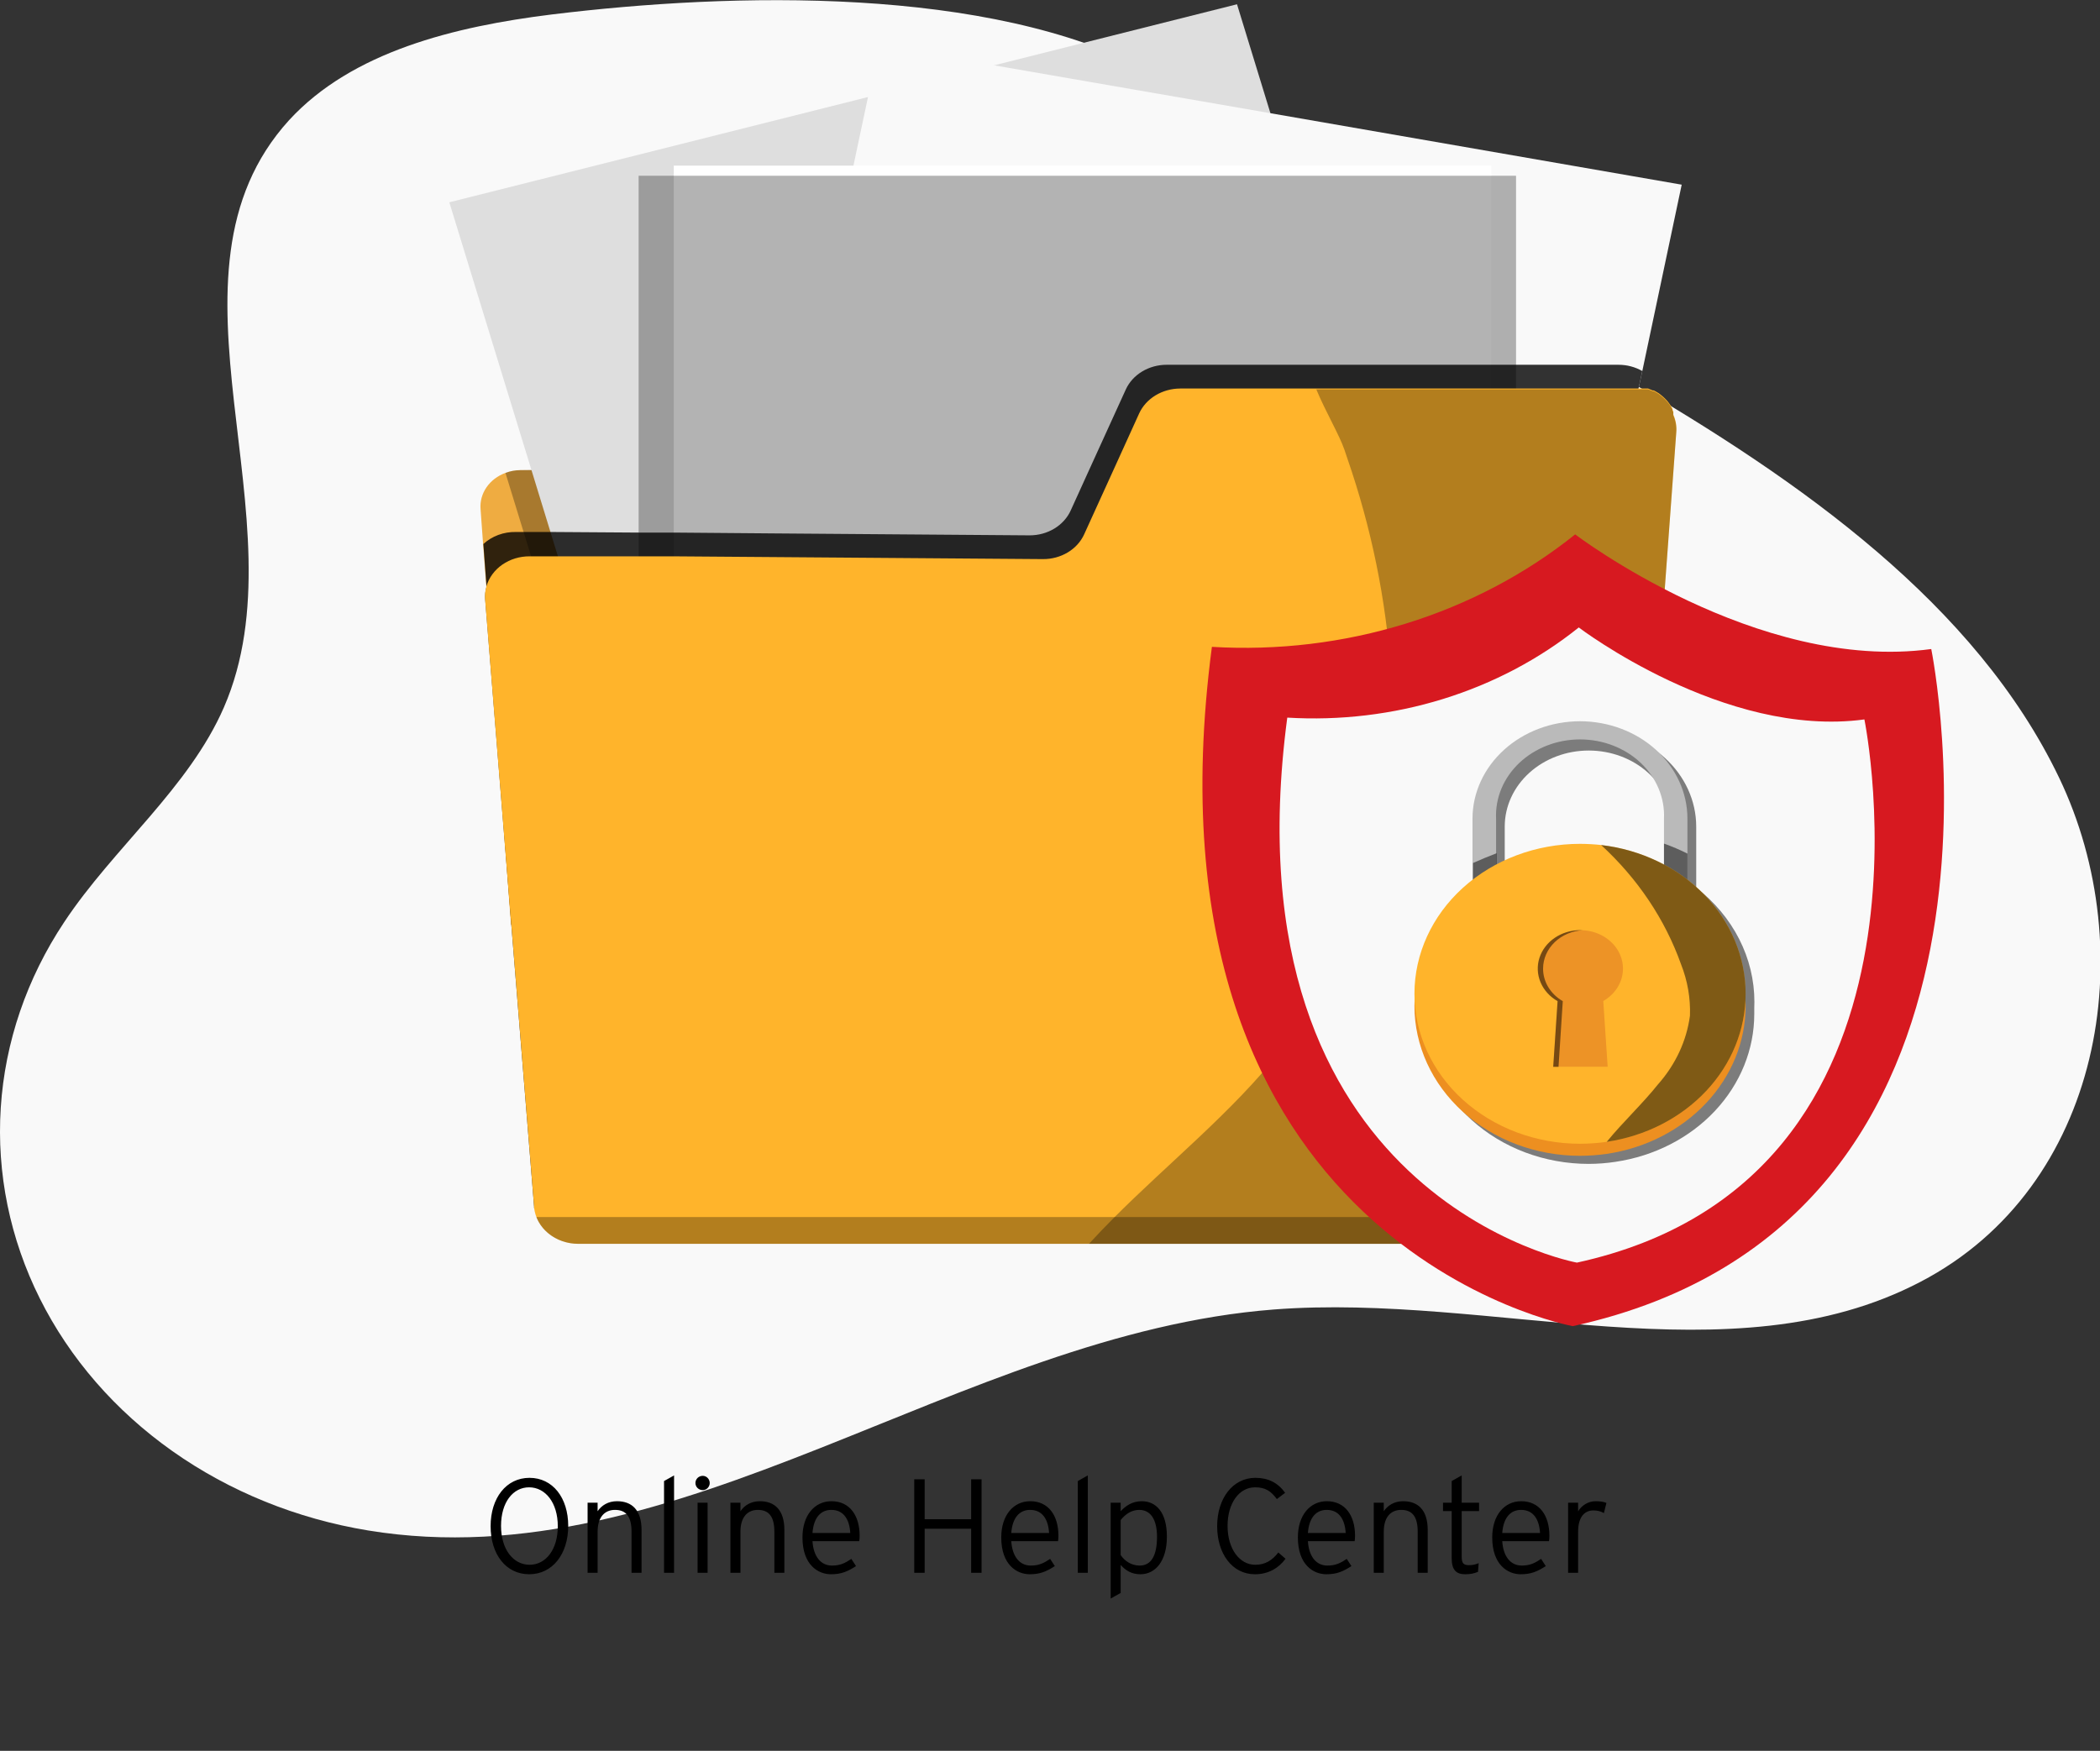
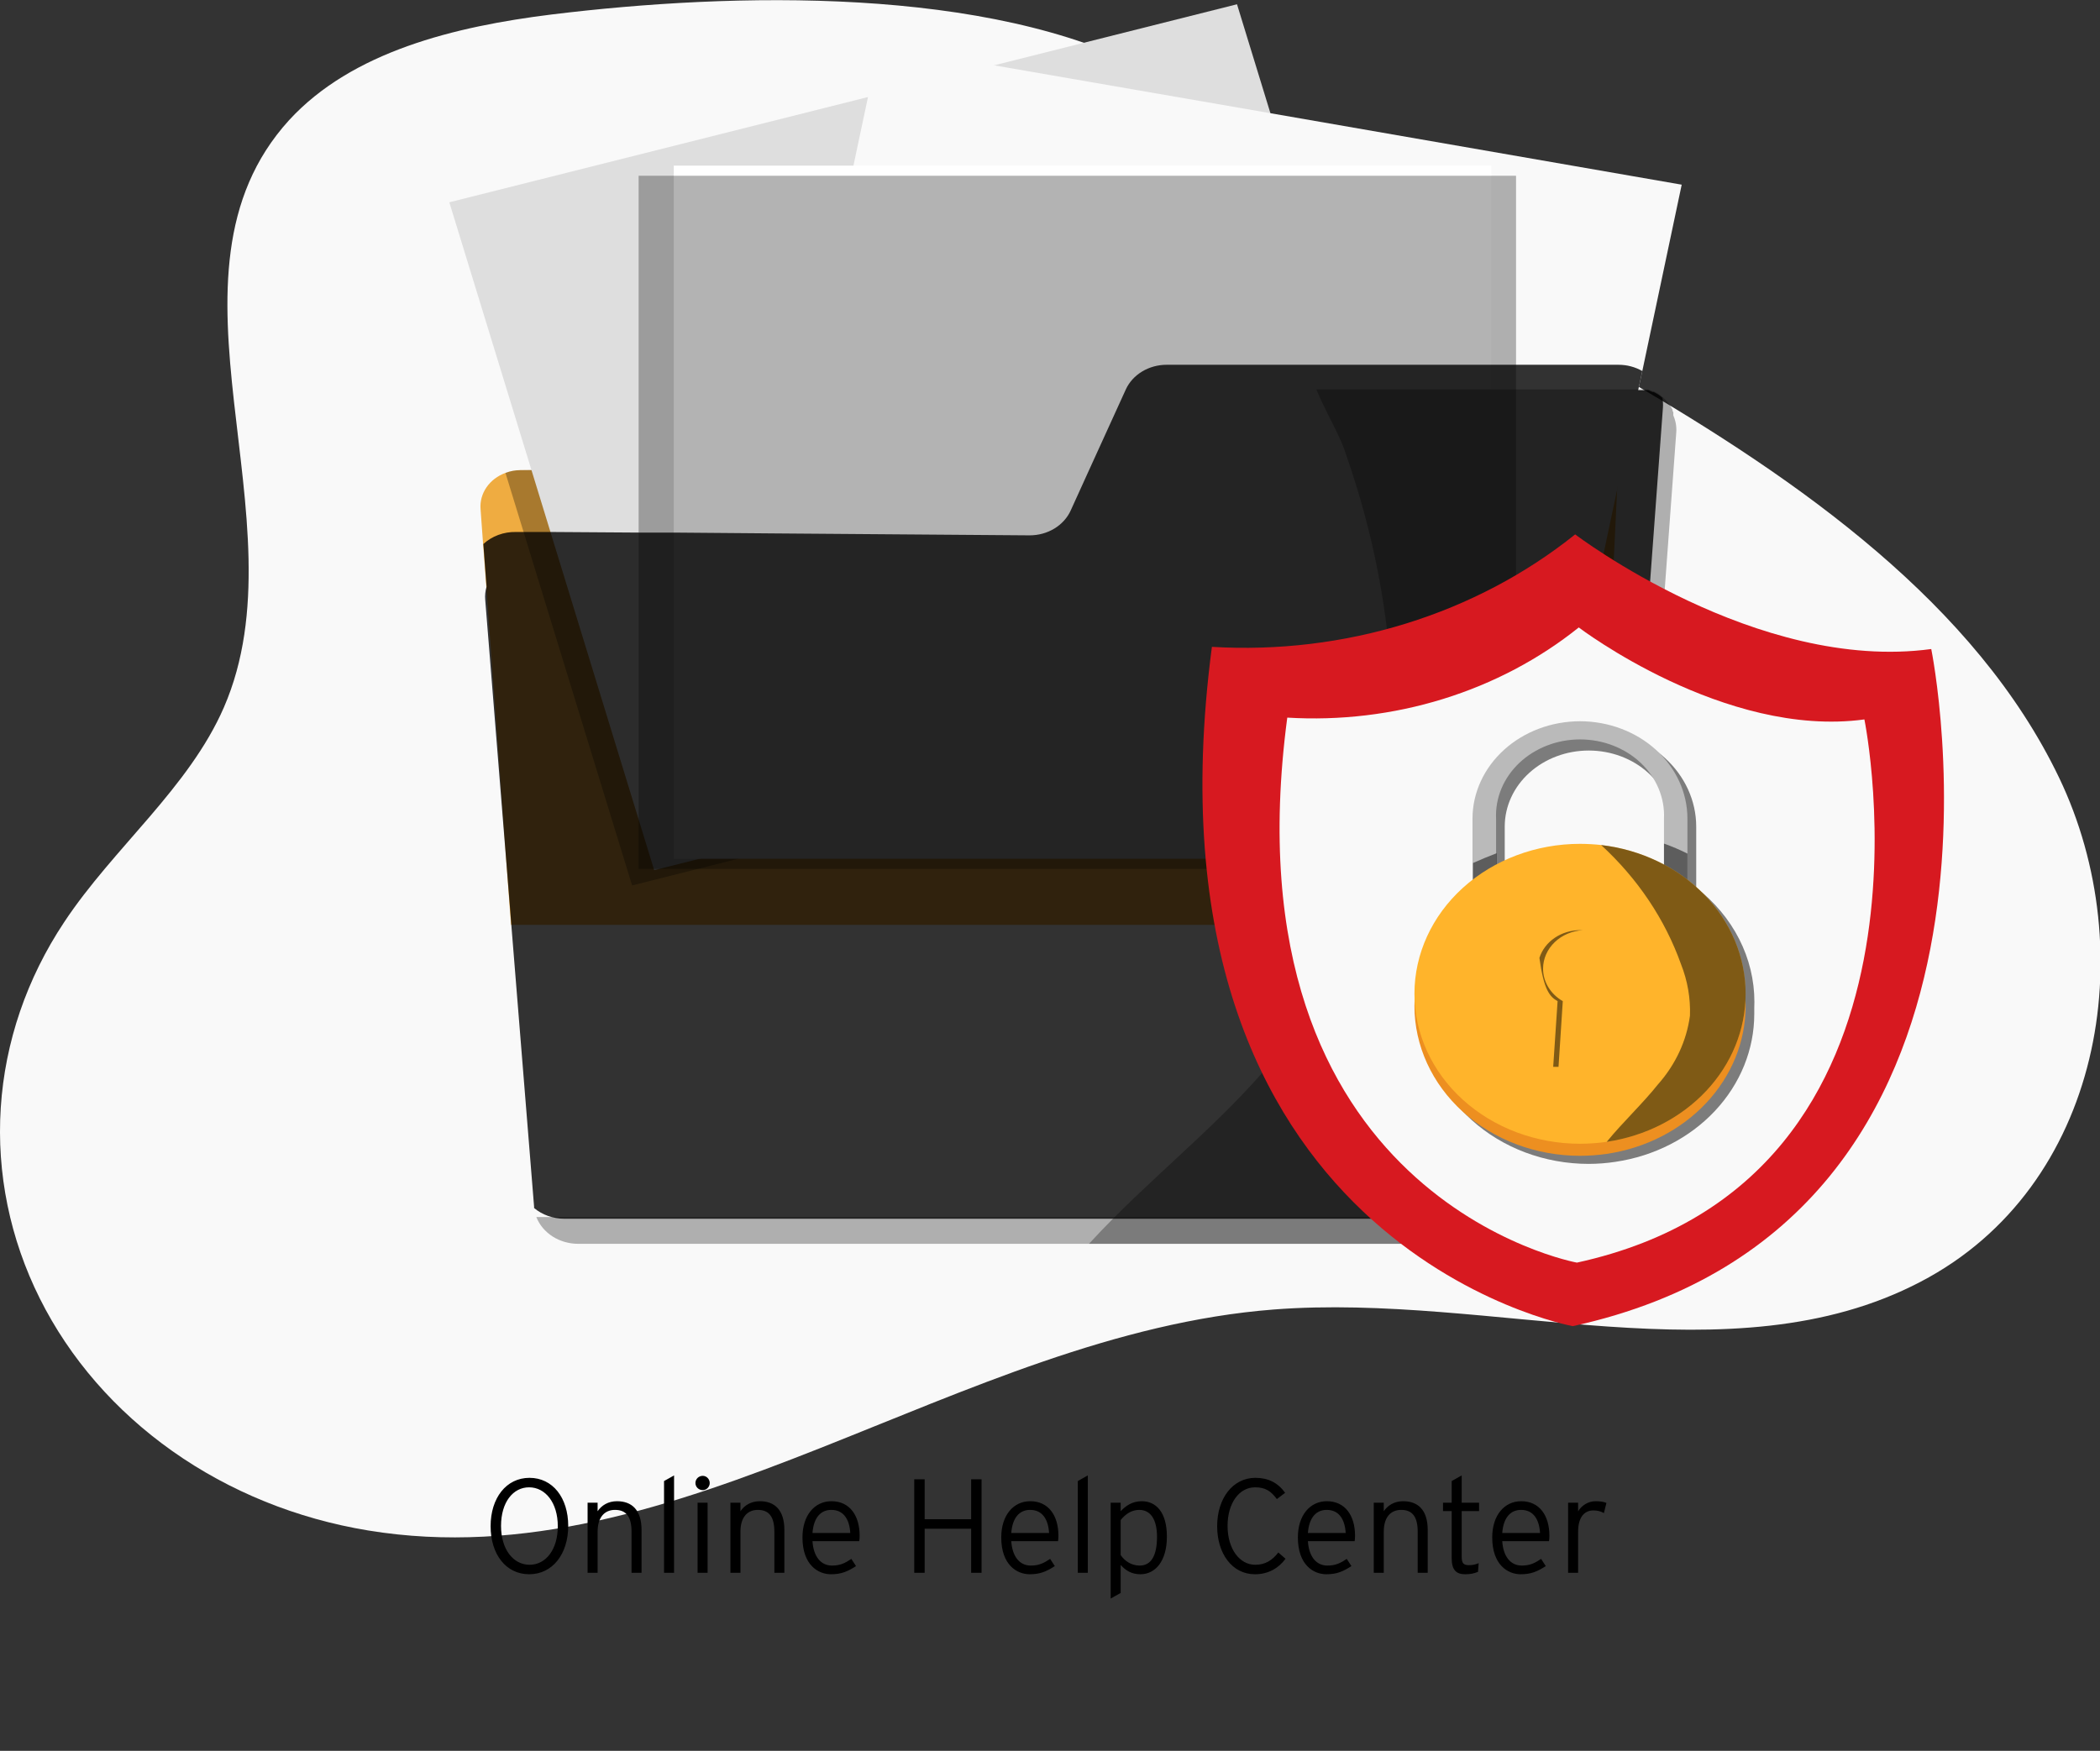
<svg xmlns="http://www.w3.org/2000/svg" width="283" height="236" viewBox="0 0 283 236" fill="none">
  <rect x="0" y="0" width="283" height="236" fill="#333333" stroke="none" />
  <g clip-path="url(#clip0_724_862)">
    <path d="M74.362 1.949C61.243 3.574 47.443 6.954 38.955 16.2C19.915 37.128 41.127 70.097 30.18 95.332C25.46 106.203 15.267 114.295 8.645 124.304C3.605 131.888 0.674 140.467 0.103 149.304C-0.468 158.14 1.339 166.97 5.369 175.034C9.399 183.099 15.53 190.157 23.237 195.602C30.944 201.048 39.996 204.717 49.615 206.296C91.607 213.186 129.185 179.81 171.644 176.512C201.057 174.237 233.233 186.148 258.787 172.791C283.319 160.019 288.702 128.204 277.486 104.821C266.27 81.439 242.69 64.833 218.912 51.021C197.18 38.444 176.651 21.074 154.955 9.586C133.259 -1.902 98.785 -1.041 74.362 1.949Z" fill="#F9F9F9" />
    <path d="M218.033 63.858L217.926 66.019L215.126 124.662H68.871L68.673 122.111L65.533 79.084L65.102 73.332L64.761 68.619C64.678 67.59 64.959 66.563 65.562 65.687C66.165 64.811 67.059 64.131 68.117 63.745C68.748 63.504 69.424 63.377 70.109 63.371H71.616C75.295 63.371 80.23 63.371 86.08 63.29H106.341L146.754 63.436H150.163L181.909 63.615H182.411H186.001L200.913 63.712H204.287L218.033 63.858Z" fill="#EFAC41" />
    <g style="mix-blend-mode:soft-light" opacity="0.3">
      <path d="M191.312 92.668L85.183 119.349L68.117 63.745C68.748 63.504 69.424 63.377 70.109 63.371C88.054 63.078 144.672 63.371 182.412 63.598L191.312 92.668Z" fill="black" />
    </g>
    <path d="M166.701 0.575L60.551 27.267L88.161 117.291L194.311 90.6L166.701 0.575Z" fill="#DEDEDE" />
    <path d="M226.629 24.893L221.317 50.031L220.761 52.614L217.926 66.02L207.194 116.651L204.323 116.148L200.949 115.563L185.767 112.93L141.388 105.212L138.391 104.692L99.001 97.851L103.792 75.281L104.51 71.918L106.341 63.257L114.721 23.691L115.008 22.342L116.964 13.113L118.454 6.11L134.066 8.823L171.196 15.258L226.629 24.893Z" fill="#F9F9F9" />
    <path d="M200.967 22.326H90.8V115.757H200.967V22.326Z" fill="white" />
    <g style="mix-blend-mode:soft-light" opacity="0.3">
      <path d="M204.305 23.691H86.062V117.122H204.305V23.691Z" fill="black" />
    </g>
    <g style="mix-blend-mode:soft-light" opacity="0.8">
      <path d="M224.099 54.954L216.418 159.224C216.318 160.593 215.647 161.877 214.541 162.815C213.435 163.753 211.976 164.276 210.46 164.277H76.049C74.538 164.277 73.083 163.761 71.975 162.831C71.967 162.772 71.967 162.712 71.975 162.652L68.906 124.662L68.709 122.111L65.389 80.839C65.339 80.249 65.4 79.655 65.569 79.084L65.138 73.332C65.709 72.802 66.393 72.385 67.15 72.105C67.906 71.826 68.718 71.69 69.534 71.707H70.593H74.182L86.08 71.788H90.8L104.51 71.902L138.732 72.162C139.924 72.167 141.091 71.85 142.082 71.251C143.074 70.651 143.844 69.797 144.295 68.798L146.754 63.387L151.707 52.517C152.156 51.525 152.922 50.676 153.907 50.08C154.891 49.484 156.05 49.167 157.234 49.169H218.123C219.255 49.17 220.363 49.463 221.317 50.014L220.761 52.598H220.958H221.174H221.425H221.658H221.82H221.927H222.107L222.735 52.858H222.878L223.058 52.956L223.507 53.215L223.686 53.345L223.847 53.475L224.027 53.622C224.107 54.062 224.131 54.509 224.099 54.954Z" fill="black" />
    </g>
-     <path d="M225.893 58.334L218.231 162.603C218.126 163.974 217.451 165.258 216.342 166.196C215.233 167.134 213.772 167.656 212.255 167.657H77.915C76.434 167.655 75.006 167.156 73.908 166.255C72.811 165.354 72.122 164.117 71.975 162.782C71.967 162.723 71.967 162.663 71.975 162.603L68.906 124.613L68.691 122.062L65.371 80.79C65.321 80.2 65.382 79.606 65.551 79.035C65.886 77.869 66.642 76.837 67.699 76.104C68.755 75.371 70.052 74.979 71.383 74.989H71.562H75.151H86.026H90.746L103.739 75.086L140.545 75.363C141.735 75.372 142.901 75.058 143.893 74.461C144.885 73.865 145.656 73.013 146.108 72.015L150.11 63.225L153.519 55.718C153.975 54.729 154.742 53.885 155.725 53.289C156.708 52.694 157.864 52.374 159.046 52.37H220.51H220.761H220.958H221.174H221.425H221.658H221.82H221.927H222.107L222.735 52.63H222.879L223.058 52.728L223.507 52.988L223.686 53.118L223.848 53.248L224.027 53.394L224.242 53.589L224.44 53.784L224.673 54.028C224.727 54.083 224.775 54.143 224.817 54.206L224.96 54.401L225.175 54.71L225.283 54.905L225.391 55.1V55.246L225.499 55.474V55.685C225.506 55.75 225.506 55.815 225.499 55.88C225.845 56.658 225.981 57.499 225.893 58.334Z" fill="#FFB42B" />
    <g style="mix-blend-mode:soft-light" opacity="0.3">
      <path d="M72.28 164.05C72.692 165.105 73.455 166.018 74.464 166.664C75.474 167.31 76.679 167.657 77.915 167.657H212.309C213.545 167.659 214.752 167.313 215.762 166.667C216.771 166.021 217.534 165.106 217.943 164.05H72.28Z" fill="black" />
    </g>
    <g style="mix-blend-mode:soft-light" opacity="0.3">
      <path d="M225.893 58.334L218.231 162.603C218.126 163.974 217.451 165.258 216.342 166.196C215.233 167.134 213.772 167.656 212.255 167.657H146.754C147.795 166.519 148.889 165.382 149.984 164.277C157.431 156.786 166.135 149.832 172.541 141.675C176.655 136.448 179.929 130.72 182.268 124.662C183.254 122.187 184.086 119.665 184.762 117.106C184.888 116.651 185.014 116.213 185.121 115.758C185.355 114.815 185.57 113.873 185.767 112.914C187.011 107.128 187.612 101.243 187.562 95.349C187.562 94.78 187.562 94.212 187.562 93.643C187.562 93.074 187.562 92.798 187.562 92.375C187.054 82.622 185.246 72.959 182.178 63.598C181.837 62.607 181.514 61.6 181.173 60.609C180.491 58.626 178.661 55.539 177.387 52.484H220.51H220.761H220.958H221.174H221.425H221.658H221.82H221.927H222.107L222.735 52.744H222.878L223.058 52.842L223.507 53.102L223.686 53.232L223.848 53.362L224.027 53.508L224.242 53.703L224.44 53.898L224.673 54.142C224.727 54.197 224.775 54.257 224.817 54.32L224.96 54.515L225.175 54.824L225.283 55.019L225.391 55.214V55.36L225.499 55.588V55.799C225.506 55.864 225.506 55.929 225.499 55.994C225.826 56.736 225.961 57.537 225.893 58.334Z" fill="black" />
    </g>
    <path d="M163.318 87.192C172.179 87.72 181.068 86.652 189.471 84.05C197.874 81.448 205.624 77.363 212.273 72.032C212.273 72.032 236.75 90.685 260.259 87.484C260.259 87.484 276.033 164.748 211.95 178.755C211.95 178.755 152.694 167.966 163.318 87.192Z" fill="#D71920" />
    <path d="M173.475 96.73C180.585 97.159 187.719 96.305 194.462 94.219C201.205 92.133 207.424 88.855 212.757 84.576C212.757 84.576 232.39 99.541 251.25 96.974C251.25 96.974 263.92 158.964 212.506 170.192C212.506 170.192 164.879 161.531 173.475 96.73Z" fill="#F9F9F9" />
    <g style="mix-blend-mode:soft-light" opacity="0.5">
      <path d="M236.427 135.045C236.427 132.119 235.726 129.228 234.372 126.572C233.018 123.915 231.044 121.556 228.585 119.657V111.419C228.585 107.941 227.059 104.606 224.344 102.147C221.628 99.688 217.944 98.306 214.103 98.306C210.262 98.306 206.579 99.688 203.863 102.147C201.147 104.606 199.621 107.941 199.621 111.419V119.674C197.161 121.568 195.186 123.924 193.832 126.578C192.478 129.232 191.777 132.121 191.779 135.045C191.779 135.321 191.779 135.581 191.779 135.858C191.779 136.134 191.779 136.394 191.779 136.67C191.779 142.031 194.131 147.173 198.318 150.963C202.504 154.754 208.182 156.884 214.103 156.884C215.306 156.881 216.506 156.789 217.692 156.608C222.918 155.836 227.67 153.407 231.099 149.754C234.528 146.102 236.41 141.464 236.409 136.67C236.409 136.394 236.409 136.134 236.409 135.858C236.409 135.581 236.427 135.321 236.427 135.045ZM202.78 116.083V111.419C202.78 108.7 203.973 106.092 206.096 104.169C208.22 102.246 211.1 101.166 214.103 101.166C217.106 101.166 219.987 102.246 222.11 104.169C224.234 106.092 225.427 108.7 225.427 111.419V117.626C222.836 116.237 219.96 115.342 216.975 114.994C216.023 114.882 215.063 114.828 214.103 114.831C210.12 114.829 206.21 115.794 202.78 117.626V116.083Z" fill="black" />
    </g>
    <path d="M235.243 135.581C235.244 140.377 233.363 145.017 229.934 148.673C226.505 152.328 221.753 154.76 216.526 155.535C215.339 155.704 214.139 155.791 212.937 155.795C207.016 155.795 201.338 153.665 197.151 149.875C192.965 146.084 190.613 140.942 190.613 135.581C190.613 130.22 192.965 125.079 197.151 121.288C201.338 117.497 207.016 115.368 212.937 115.368C213.897 115.372 214.855 115.426 215.808 115.53C221.184 116.166 226.121 118.551 229.697 122.24C233.274 125.93 235.245 130.672 235.243 135.581Z" fill="#ED8F20" />
    <path d="M212.937 97.218C209.096 97.222 205.413 98.604 202.695 101.062C199.978 103.52 198.446 106.853 198.437 110.33V122.826C198.437 126.304 199.963 129.639 202.679 132.098C205.394 134.557 209.078 135.939 212.919 135.939C216.76 135.939 220.443 134.557 223.159 132.098C225.875 129.639 227.401 126.304 227.401 122.826V110.33C227.396 106.857 225.871 103.526 223.16 101.069C220.449 98.611 216.773 97.226 212.937 97.218ZM224.242 122.826C224.246 124.171 223.956 125.504 223.389 126.747C222.823 127.991 221.99 129.121 220.94 130.073C220.456 130.512 219.928 130.909 219.361 131.259C217.664 132.325 215.676 132.949 213.614 133.064C211.552 133.179 209.495 132.781 207.665 131.911C205.836 131.042 204.305 129.736 203.238 128.134C202.171 126.532 201.609 124.696 201.613 122.826V110.33C201.552 108.951 201.8 107.574 202.341 106.283C202.883 104.992 203.706 103.814 204.763 102.818C205.82 101.822 207.087 101.03 208.491 100.489C209.894 99.948 211.403 99.669 212.928 99.669C214.453 99.669 215.962 99.948 217.365 100.489C218.768 101.03 220.036 101.822 221.093 102.818C222.149 103.814 222.973 104.992 223.514 106.283C224.055 107.574 224.303 108.951 224.242 110.33V122.826Z" fill="#BABABA" />
    <g style="mix-blend-mode:soft-light" opacity="0.5">
      <path d="M208.684 132.332L205.095 132.592L203.444 132.673C201.895 131.444 200.654 129.929 199.803 128.231C198.952 126.533 198.511 124.691 198.509 122.826V116.326C199.549 115.871 200.608 115.416 201.685 115.01V122.842C201.68 124.874 202.342 126.862 203.589 128.552C204.835 130.242 206.609 131.557 208.684 132.332Z" fill="black" />
    </g>
    <g style="mix-blend-mode:soft-light" opacity="0.5">
      <path d="M227.401 115.059V122.826C227.413 125.6 226.444 128.304 224.637 130.544H224.314C222.663 130.788 221.012 131.015 219.361 131.21C219.927 130.861 220.456 130.464 220.94 130.024C221.99 129.072 222.823 127.942 223.389 126.699C223.956 125.455 224.246 124.122 224.242 122.777V113.71C225.327 114.096 226.382 114.547 227.401 115.059Z" fill="black" />
    </g>
    <path d="M235.243 133.956C235.244 138.752 233.363 143.392 229.934 147.048C226.505 150.703 221.753 153.135 216.526 153.91C215.339 154.079 214.139 154.166 212.937 154.17C207.016 154.17 201.338 152.04 197.151 148.25C192.965 144.459 190.613 139.317 190.613 133.956C190.613 128.595 192.965 123.454 197.151 119.663C201.338 115.872 207.016 113.743 212.937 113.743C213.897 113.747 214.855 113.801 215.808 113.905C221.184 114.541 226.121 116.926 229.697 120.615C233.274 124.305 235.245 129.047 235.243 133.956Z" fill="#FFB42B" />
-     <path d="M218.715 130.544C218.711 129.645 218.449 128.763 217.954 127.983C217.46 127.204 216.75 126.555 215.894 126.099C215.038 125.643 214.067 125.396 213.074 125.383C212.081 125.37 211.102 125.591 210.232 126.024C209.362 126.457 208.632 127.088 208.112 127.854C207.593 128.62 207.302 129.495 207.269 130.393C207.236 131.291 207.462 132.182 207.923 132.978C208.385 133.773 209.068 134.447 209.904 134.931L209.33 143.787H216.651L216.059 134.931C216.875 134.462 217.546 133.814 218.01 133.047C218.475 132.28 218.717 131.419 218.715 130.544Z" fill="#ED9326" />
    <g style="mix-blend-mode:soft-light" opacity="0.5">
-       <path d="M207.948 130.544C207.954 129.225 208.514 127.958 209.513 126.998C210.513 126.039 211.878 125.459 213.331 125.377H212.973C211.729 125.373 210.518 125.736 209.523 126.41C208.527 127.085 207.802 128.034 207.455 129.115C207.108 130.196 207.16 131.35 207.602 132.402C208.043 133.455 208.852 134.348 209.904 134.948L209.312 143.803H210.029L210.604 134.948C209.786 134.477 209.113 133.826 208.648 133.056C208.184 132.286 207.943 131.422 207.948 130.544Z" fill="black" />
+       <path d="M207.948 130.544C207.954 129.225 208.514 127.958 209.513 126.998C210.513 126.039 211.878 125.459 213.331 125.377H212.973C211.729 125.373 210.518 125.736 209.523 126.41C208.527 127.085 207.802 128.034 207.455 129.115C208.043 133.455 208.852 134.348 209.904 134.948L209.312 143.803H210.029L210.604 134.948C209.786 134.477 209.113 133.826 208.648 133.056C208.184 132.286 207.943 131.422 207.948 130.544Z" fill="black" />
    </g>
    <g style="mix-blend-mode:soft-light" opacity="0.5">
      <path d="M235.243 133.956C235.244 138.752 233.363 143.392 229.934 147.048C226.505 150.703 221.753 153.135 216.526 153.91C218.715 151.229 221.299 148.84 223.453 146.143C225.803 143.488 227.289 140.292 227.742 136.914C227.827 134.553 227.419 132.199 226.539 129.975C224.387 123.93 220.699 118.426 215.772 113.905C221.155 114.533 226.1 116.915 229.684 120.606C233.268 124.296 235.244 129.042 235.243 133.956Z" fill="black" />
    </g>
    <path d="M76.574 205.682C76.574 201.884 74.486 199.202 71.354 199.202C68.222 199.202 66.116 201.92 66.116 205.718C66.116 209.516 68.186 212.198 71.318 212.198C74.45 212.198 76.574 209.48 76.574 205.682ZM75.17 205.718C75.17 208.886 73.55 210.92 71.372 210.92C69.176 210.92 67.52 208.85 67.52 205.682C67.52 202.514 69.122 200.48 71.3 200.48C73.496 200.48 75.17 202.55 75.17 205.718ZM86.457 212V206.24C86.457 203.522 85.143 202.352 83.145 202.352C81.957 202.352 81.075 202.91 80.535 203.702V202.55H79.185V212H80.535V206.474C80.535 204.404 81.561 203.522 82.875 203.522C84.387 203.522 85.107 204.44 85.107 206.474V212H86.457ZM90.838 212V198.878L89.488 199.634V212H90.838ZM95.644 199.904C95.644 199.364 95.212 198.932 94.708 198.932C94.15 198.932 93.718 199.364 93.718 199.904C93.718 200.426 94.15 200.858 94.708 200.858C95.212 200.858 95.644 200.426 95.644 199.904ZM95.356 212V202.55H94.006V212H95.356ZM105.705 212V206.24C105.705 203.522 104.391 202.352 102.393 202.352C101.205 202.352 100.323 202.91 99.784 203.702V202.55H98.433V212H99.784V206.474C99.784 204.404 100.809 203.522 102.123 203.522C103.635 203.522 104.355 204.44 104.355 206.474V212H105.705ZM115.846 206.996C115.846 204.296 114.514 202.352 112.048 202.352C109.798 202.352 108.142 204.224 108.142 207.23C108.142 210.938 110.248 212.198 111.976 212.198C113.398 212.198 114.226 211.82 115.36 211.1L114.73 210.128C113.866 210.704 113.218 211.028 112.12 211.028C110.572 211.028 109.618 209.75 109.492 207.734H115.792C115.828 207.518 115.846 207.32 115.846 206.996ZM114.586 206.636H109.492C109.654 204.53 110.626 203.522 112.03 203.522C113.686 203.522 114.478 204.8 114.586 206.636ZM132.277 212V199.4H130.873V204.782H124.609V199.4H123.205V212H124.609V206.06H130.873V212H132.277ZM142.635 206.996C142.635 204.296 141.303 202.352 138.837 202.352C136.587 202.352 134.931 204.224 134.931 207.23C134.931 210.938 137.037 212.198 138.765 212.198C140.187 212.198 141.015 211.82 142.149 211.1L141.519 210.128C140.655 210.704 140.007 211.028 138.909 211.028C137.361 211.028 136.407 209.75 136.281 207.734H142.581C142.617 207.518 142.635 207.32 142.635 206.996ZM141.375 206.636H136.281C136.443 204.53 137.415 203.522 138.819 203.522C140.475 203.522 141.267 204.8 141.375 206.636ZM146.596 212V198.878L145.246 199.634V212H146.596ZM157.252 207.122C157.252 203.792 155.758 202.352 153.868 202.352C152.59 202.352 151.69 202.982 151.024 203.702V202.55H149.674V215.474L151.024 214.718V210.938C151.69 211.694 152.5 212.198 153.688 212.198C155.668 212.198 157.252 210.47 157.252 207.122ZM155.92 207.14C155.92 209.678 155.146 211.028 153.58 211.028C152.464 211.028 151.546 210.398 151.024 209.606V204.89C151.69 204.062 152.518 203.522 153.526 203.522C155.02 203.522 155.92 204.764 155.92 207.14ZM173.242 210.11L172.27 209.264C171.46 210.308 170.524 210.92 169.156 210.92C167.032 210.92 165.43 208.76 165.43 205.682C165.43 202.622 166.978 200.48 169.138 200.48C170.506 200.48 171.262 200.966 172.072 202.064L173.188 201.218C172.198 199.85 170.902 199.202 169.174 199.202C166.132 199.202 164.026 201.974 164.026 205.718C164.026 209.408 166.042 212.198 169.12 212.198C170.956 212.198 172.324 211.352 173.242 210.11ZM182.608 206.996C182.608 204.296 181.276 202.352 178.81 202.352C176.56 202.352 174.904 204.224 174.904 207.23C174.904 210.938 177.01 212.198 178.738 212.198C180.16 212.198 180.988 211.82 182.122 211.1L181.492 210.128C180.628 210.704 179.98 211.028 178.882 211.028C177.334 211.028 176.38 209.75 176.254 207.734H182.554C182.59 207.518 182.608 207.32 182.608 206.996ZM181.348 206.636H176.254C176.416 204.53 177.388 203.522 178.792 203.522C180.448 203.522 181.24 204.8 181.348 206.636ZM192.401 212V206.24C192.401 203.522 191.087 202.352 189.089 202.352C187.901 202.352 187.019 202.91 186.479 203.702V202.55H185.129V212H186.479V206.474C186.479 204.404 187.505 203.522 188.819 203.522C190.331 203.522 191.051 204.44 191.051 206.474V212H192.401ZM199.322 203.684V202.55H196.982V198.878L195.632 199.634V202.55H194.462V203.684H195.632V210.056C195.632 211.622 196.262 212.198 197.432 212.198C198.152 212.198 198.656 212.09 199.178 211.874L199.268 210.704C198.836 210.884 198.476 210.974 197.936 210.974C197.216 210.974 196.982 210.686 196.982 209.84V203.684H199.322ZM208.799 206.996C208.799 204.296 207.467 202.352 205.001 202.352C202.751 202.352 201.095 204.224 201.095 207.23C201.095 210.938 203.201 212.198 204.929 212.198C206.351 212.198 207.179 211.82 208.313 211.1L207.683 210.128C206.819 210.704 206.171 211.028 205.073 211.028C203.525 211.028 202.571 209.75 202.445 207.734H208.745C208.781 207.518 208.799 207.32 208.799 206.996ZM207.539 206.636H202.445C202.607 204.53 203.579 203.522 204.983 203.522C206.639 203.522 207.431 204.8 207.539 206.636ZM216.486 202.586C216.162 202.442 215.712 202.352 215.01 202.352C214.002 202.352 213.102 202.964 212.67 203.72V202.55H211.32V212H212.67V206.456C212.67 204.656 213.408 203.594 214.722 203.594C215.352 203.594 215.766 203.738 216.144 203.954L216.486 202.586Z" fill="black" />
  </g>
  <defs>
    <clipPath id="clip0_724_862">
      <rect width="283" height="236" fill="white" />
    </clipPath>
  </defs>
</svg>